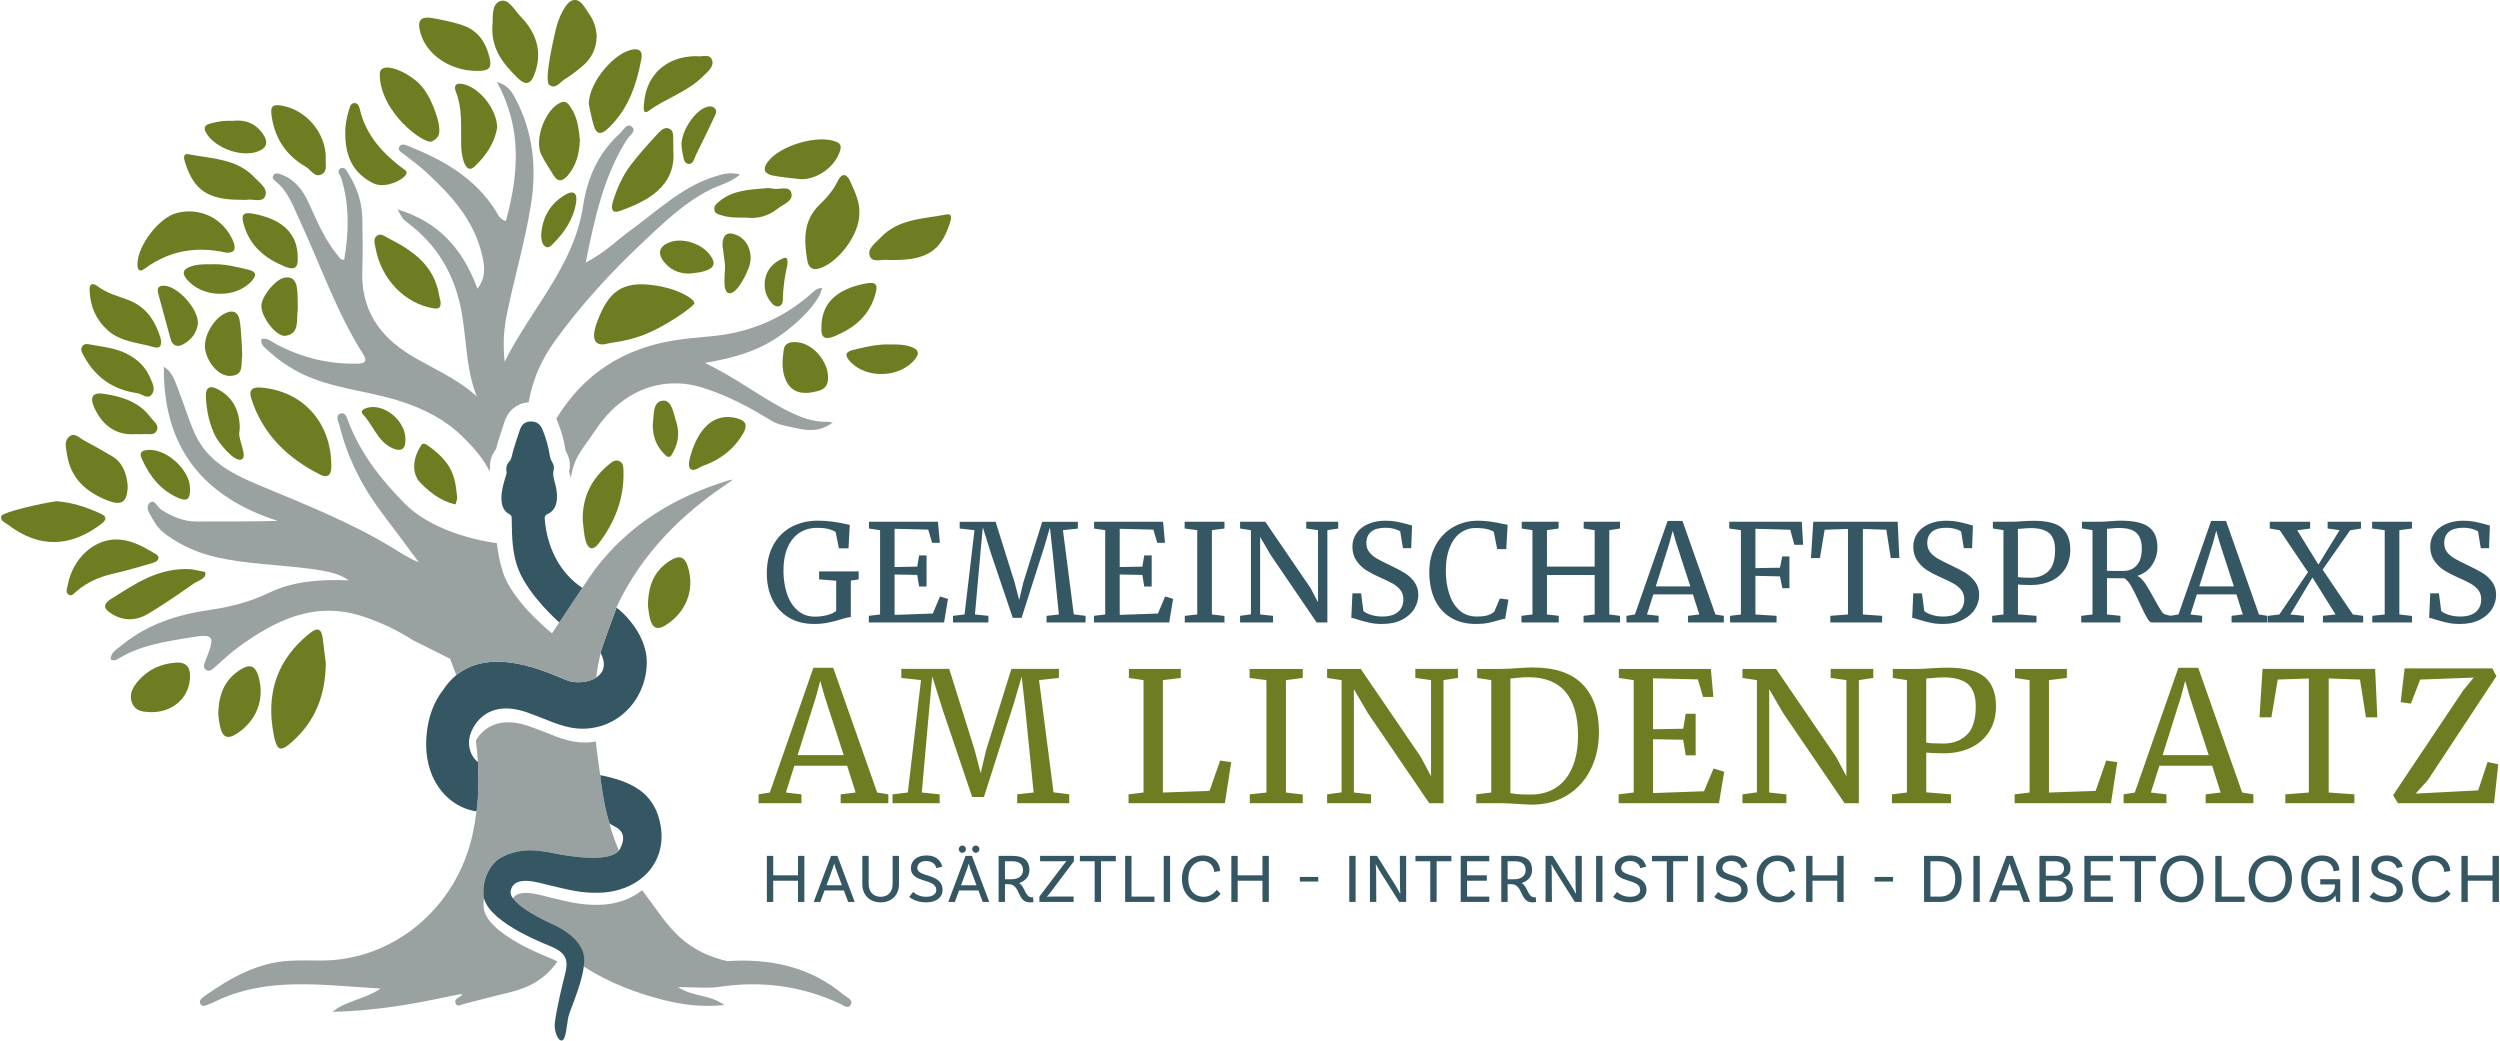
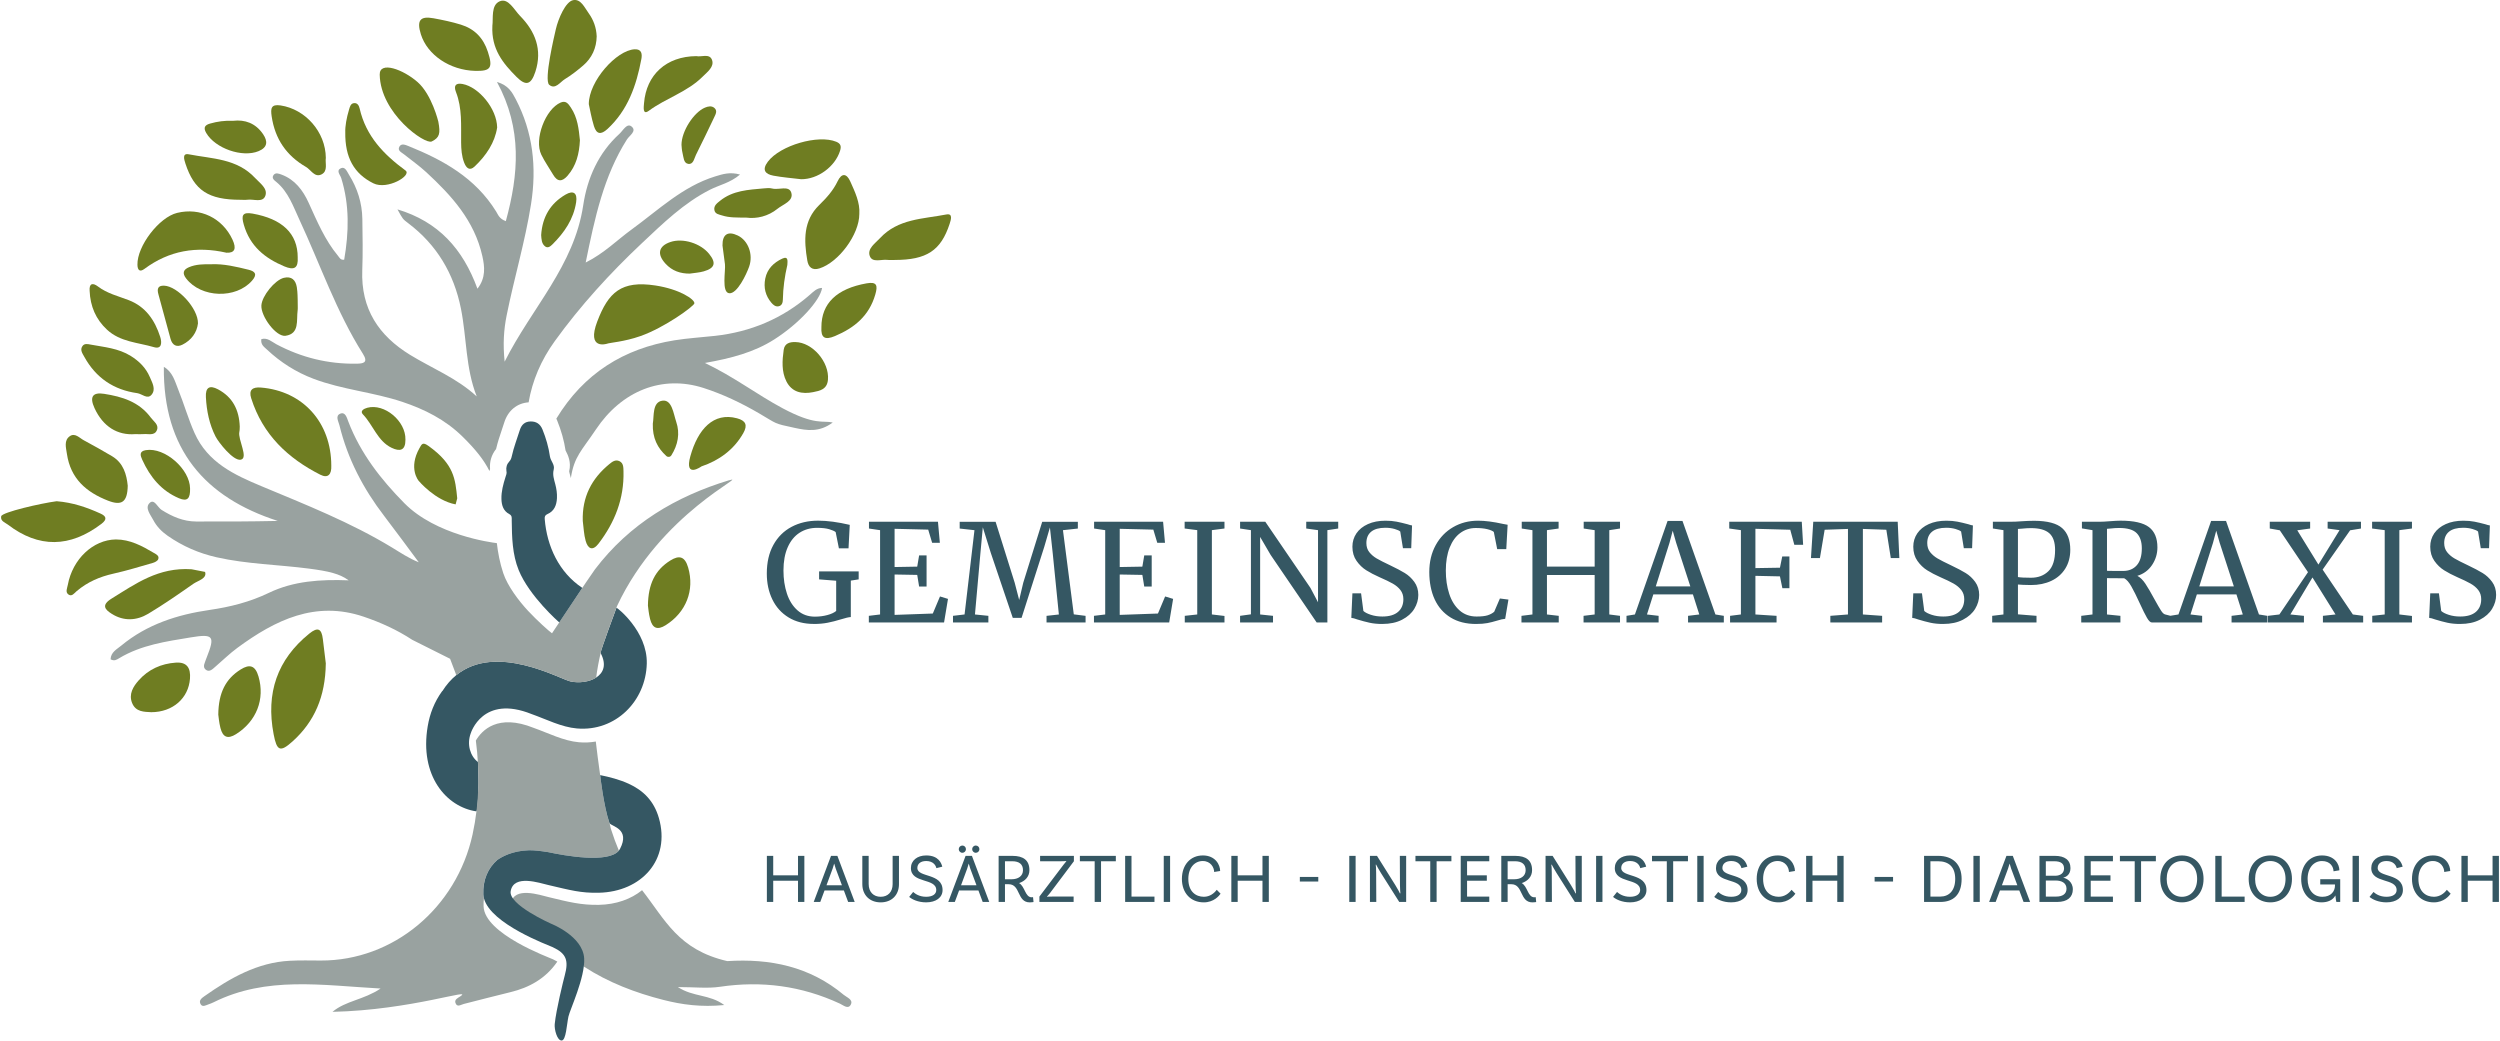
<svg xmlns="http://www.w3.org/2000/svg" height="688" id="Ebene_2" viewBox="0 0 1652.61 688.43" width="1653">
  <defs>
    <style>.cls-1{fill:#6f7d22;}.cls-2{fill:none;}.cls-3{fill:#355763;}.cls-4{fill:#99a2a0;}.cls-5{clip-path:url(#clippath);}</style>
    <clipPath id="clippath">
      <rect class="cls-2" height="688.43" width="1652.61" />
    </clipPath>
  </defs>
  <g id="Ebene_1-2">
    <g class="cls-5">
-       <path class="cls-1" d="M1628.95,456.79l-46.39,69.35,3.23,5.26h63.61l2.75-25.71-7.05-1.55-6.22,18.77-41.37,2.15,8.01-8.85,45.44-68.87-2.75-5.14h-57.99l-2.63,22.36,6.81.96,6.1-15.9,35.39-1.31-6.94,8.49ZM1526.84,524.34l-15.54,1.2v5.86h45.67v-5.86l-16.98-1.2v-75.45l20.68.72,3.95,24.99h7.53l-1.43-32.05h-74.49l-2.03,32.05h7.89l4.18-24.99,20.57-.72v75.45ZM1460.6,499.59h-30.49l12.08-38.38,2.87-10.76,2.99,10.52,12.55,38.62ZM1411.69,524.34l-7.41,1.2v5.86h28.34v-5.86l-10.28-1.2,5.62-17.7h34.91l5.62,17.7-9.92,1.2v5.86h31.57v-5.86l-7.41-1.2-29.06-82.5h-13.15l-28.82,82.5ZM1342.11,524.34l-9.92,1.2v5.86h63.73l4.18-27.14-7.29-1.07-7.05,20.09-30.85,1.08v-74.37l11.84-1.44v-5.98h-34.32v5.98l9.68,1.44v74.37ZM1273.71,491.34v-42.45c.56,0,1.71-.08,3.47-.24,2.87-.32,5.58-.48,8.13-.48,7.25,0,12.59,1.49,16.02,4.48,3.43,2.99,5.14,7.91,5.14,14.77,0,8.69-1.97,14.95-5.92,18.77-3.95,3.83-9.07,5.74-15.36,5.74-5.42,0-9.25-.2-11.48-.6M1260.92,524.34l-9.92,1.2v5.86h39.1v-5.86l-16.38-1.31v-26.31c.56.08,2.03.18,4.42.3,2.39.12,4.74.18,7.05.18,6.77,0,12.77-1.23,17.99-3.71,5.22-2.47,9.31-6.06,12.26-10.76,2.95-4.7,4.42-10.24,4.42-16.62,0-8.53-2.39-14.91-7.17-19.13-4.78-4.22-12.95-6.38-24.51-6.46-3.83,0-7.89.16-12.2.48-2.79.24-5.62.36-8.49.36h-15.9v5.98l9.33,1.44v74.37ZM1161.68,524.23l-9.57,1.31v5.86h29.06v-5.86l-11.36-1.2v-68.39l9.21,15.78,40.65,59.67h9.45v-81.43l9.57-1.44v-5.98h-28.22v5.98l10.4,1.44v63.61l-6.7-12.67-39.82-58.35h-22.24v5.98l9.57,1.44v74.25ZM1080.14,524.34l-9.92,1.2v5.86h66.36l3.47-20.81-7.05-2.15-6.34,15.07-33.72,1.2v-35.63l19.97.36,1.67,10.28h6.58v-27.5h-6.58l-1.67,9.92-19.97.36v-33.72l29.65.72,3.47,11.6h6.81l-1.67-18.53h-60.86v5.98l9.8,1.44v74.37ZM998.59,524.7v-75.81c1.04,0,2.23-.12,3.59-.36,3.19-.32,5.94-.48,8.25-.48,11,0,19.23,3.27,24.69,9.81,5.46,6.54,8.19,16.1,8.19,28.7,0,8.37-1.28,15.48-3.83,21.34-2.55,5.86-6.12,10.26-10.7,13.21-4.58,2.95-9.86,4.46-15.84,4.54h-3.59c-4.38,0-7.97-.32-10.76-.96M985.92,524.34l-9.92,1.2v5.86h16.38c2.39,0,5.98.16,10.76.48,4.62.32,7.89.48,9.8.48,8.69,0,16.38-2.03,23.08-6.1,6.7-4.07,11.9-9.75,15.6-17.04,3.71-7.29,5.56-15.64,5.56-25.05,0-13.47-3.61-23.93-10.82-31.39-7.21-7.45-18.23-11.18-33.06-11.18-2.31,0-5.78.16-10.4.48-4.62.32-8.17.48-10.64.48h-15.66v5.98l9.33,1.44v74.37ZM886.91,524.23l-9.57,1.31v5.86h29.05v-5.86l-11.36-1.2v-68.39l9.21,15.78,40.65,59.67h9.44v-81.43l9.57-1.44v-5.98h-28.22v5.98l10.4,1.44v63.61l-6.7-12.67-39.82-58.35h-22.24v5.98l9.57,1.44v74.25ZM837.17,524.34l-11,1.2v5.86h35.03v-5.74l-11.12-1.31v-74.37l11.12-1.44v-5.98h-35.15v5.98l11.12,1.44v74.37ZM755.87,524.34l-9.92,1.2v5.86h63.73l4.18-27.14-7.29-1.07-7.05,20.09-30.85,1.08v-74.37l11.84-1.44v-5.98h-34.32v5.98l9.68,1.44v74.37ZM599.94,524.34l-10.16,1.2v5.86h31.21v-5.86l-11.84-1.2,4.78-53.69,2.15-23.2,7.05,22.6,19.37,57.27h7.77l19.97-62.54,5.02-17.22,2.51,23.08,5.38,53.69-10.88,1.2v5.86h34.43v-5.86l-10.4-1.31-9.57-74.25,13.15-1.44v-5.98h-31.45l-16.74,53.81-3.59,15.19-3.94-15.19-16.86-53.81h-31.69v5.98l13.03,1.44-8.73,74.37ZM557.5,499.59h-30.49l12.08-38.38,2.87-10.76,2.99,10.52,12.55,38.62ZM508.59,524.34l-7.41,1.2v5.86h28.34v-5.86l-10.28-1.2,5.62-17.7h34.91l5.62,17.7-9.92,1.2v5.86h31.57v-5.86l-7.41-1.2-29.06-82.5h-13.15l-28.82,82.5Z" />
      <path class="cls-3" d="M1626.9,412.82c5.14,0,9.52-.94,13.14-2.82,3.62-1.88,6.31-4.29,8.07-7.22,1.76-2.93,2.65-5.98,2.65-9.15,0-3.35-.88-6.23-2.65-8.65-1.76-2.42-3.87-4.38-6.32-5.87-2.45-1.49-5.62-3.17-9.51-5.02-4.18-1.97-7.23-3.53-9.15-4.66-1.91-1.13-3.51-2.51-4.8-4.12-1.29-1.61-1.93-3.62-1.93-6.01,0-3.29,1.06-5.8,3.18-7.53,2.12-1.73,5.25-2.6,9.37-2.6,2.21,0,4.26.27,6.14.81,1.88.54,3.12,1.11,3.72,1.7l1.79,11.03h5.47l.54-15.07c-.84-.12-1.85-.39-3.05-.81-2.69-.72-5.1-1.28-7.22-1.7-2.12-.42-4.56-.63-7.31-.63-4.42,0-8.3.75-11.61,2.24-3.32,1.5-5.86,3.54-7.62,6.14-1.76,2.6-2.64,5.55-2.64,8.83,0,3.65.91,6.77,2.74,9.37,1.82,2.6,3.98,4.68,6.46,6.23,2.48,1.55,5.4,3.08,8.74,4.57,3.71,1.61,6.62,3.02,8.74,4.22,2.12,1.2,3.83,2.63,5.11,4.3,1.28,1.67,1.93,3.68,1.93,6.01,0,3.59-1.18,6.4-3.54,8.43-2.36,2.03-5.82,3.05-10.36,3.05-2.75,0-5.28-.37-7.58-1.12-2.3-.75-3.96-1.6-4.98-2.56l-1.52-11.66h-5.74l-.72,16.23c.9.06,2.24.42,4.04,1.08,2.93.9,5.62,1.61,8.07,2.15,2.45.54,5.23.81,8.34.81M1577.05,406.54l-8.25.9v4.39h26.27v-4.31l-8.34-.99v-55.78l8.34-1.08v-4.48h-26.37v4.48l8.34,1.08v55.78ZM1507.37,406.54l-7.62.9v4.39h23.85v-4.39l-8.97-.9,14.62-24.48,15.25,24.48-8.34.9v4.39h26.63v-4.39l-6.82-.9-20-29.68,18.2-26.01,7.17-1.17v-4.48h-22.06v4.48l7.89,1.08-13.99,22.78-13.99-22.69,8.52-1.17v-4.48h-26.72v4.48l6.64,1.17,18.65,27.71-18.92,27.98ZM1477.24,387.98h-22.87l9.06-28.79,2.15-8.07,2.24,7.89,9.42,28.97ZM1440.56,406.54l-5.56.9v4.39h21.25v-4.39l-7.71-.9,4.22-13.27h26.18l4.22,13.27-7.44.9v4.39h23.68v-4.39l-5.56-.9-21.79-61.88h-9.86l-21.61,61.88ZM1403.97,377.75h-5.11c-2.81,0-4.66-.03-5.56-.09v-27.8c.36,0,1.13-.06,2.33-.18,1.91-.24,3.83-.36,5.74-.36,5.5,0,9.37,1.15,11.61,3.45,2.24,2.3,3.36,5.64,3.36,10,0,4.96-1.11,8.7-3.32,11.21-2.21,2.51-5.23,3.77-9.06,3.77M1376.26,411.83h25.92v-4.39l-8.88-.9v-24.03c1.19.06,4.99.09,11.39.09,1.56.78,3.12,2.56,4.71,5.34,1.58,2.78,3.45,6.53,5.6,11.25,1.97,4.3,3.56,7.49,4.75,9.55,1.19,2.06,2.27,3.09,3.23,3.09h12.38v-4.39l-3.5-.9c-.9-.18-1.84-1.04-2.82-2.6-.99-1.55-2.41-4-4.26-7.35-2.39-4.42-4.41-7.88-6.05-10.36-1.65-2.48-3.42-4.23-5.34-5.25,4.13-1.26,7.37-3.65,9.73-7.17,2.36-3.53,3.54-7.41,3.54-11.66,0-6.1-1.87-10.57-5.6-13.41-3.74-2.84-10-4.26-18.79-4.26-1.67,0-4.01.12-7,.36-2.87.24-5.14.36-6.81.36h-11.75v4.39l6.99,1.17v55.78l-7.44.9v4.39ZM1334.38,381.79v-31.84c.42,0,1.28-.06,2.6-.18,2.15-.24,4.18-.36,6.1-.36,5.44,0,9.45,1.12,12.02,3.36,2.57,2.24,3.86,5.93,3.86,11.08,0,6.52-1.48,11.21-4.44,14.08-2.96,2.87-6.8,4.31-11.52,4.31-4.07,0-6.94-.15-8.61-.45M1324.79,406.54l-7.44.9v4.39h29.32v-4.39l-12.28-.99v-19.73c.42.06,1.52.13,3.32.22,1.79.09,3.56.13,5.29.13,5.08,0,9.58-.93,13.5-2.78,3.91-1.85,6.98-4.54,9.19-8.07,2.21-3.53,3.32-7.68,3.32-12.47,0-6.4-1.79-11.18-5.38-14.35-3.59-3.17-9.72-4.78-18.38-4.84-2.87,0-5.92.12-9.15.36-2.09.18-4.22.27-6.37.27h-11.93v4.48l6.99,1.08v55.78ZM1284.88,412.82c5.14,0,9.52-.94,13.14-2.82,3.62-1.88,6.31-4.29,8.07-7.22,1.76-2.93,2.65-5.98,2.65-9.15,0-3.35-.88-6.23-2.65-8.65-1.76-2.42-3.87-4.38-6.32-5.87-2.45-1.49-5.62-3.17-9.51-5.02-4.18-1.97-7.23-3.53-9.15-4.66-1.91-1.13-3.51-2.51-4.8-4.12s-1.93-3.62-1.93-6.01c0-3.29,1.06-5.8,3.18-7.53,2.12-1.73,5.25-2.6,9.37-2.6,2.21,0,4.26.27,6.14.81,1.88.54,3.12,1.11,3.72,1.7l1.79,11.03h5.47l.54-15.07c-.84-.12-1.85-.39-3.05-.81-2.69-.72-5.1-1.28-7.22-1.7-2.12-.42-4.56-.63-7.31-.63-4.42,0-8.3.75-11.61,2.24-3.32,1.5-5.86,3.54-7.62,6.14-1.76,2.6-2.65,5.55-2.65,8.83,0,3.65.91,6.77,2.74,9.37,1.82,2.6,3.98,4.68,6.46,6.23,2.48,1.55,5.39,3.08,8.74,4.57,3.71,1.61,6.62,3.02,8.74,4.22,2.12,1.2,3.82,2.63,5.11,4.3,1.29,1.67,1.93,3.68,1.93,6.01,0,3.59-1.18,6.4-3.54,8.43-2.36,2.03-5.81,3.05-10.36,3.05-2.75,0-5.28-.37-7.58-1.12-2.3-.75-3.96-1.6-4.98-2.56l-1.52-11.66h-5.74l-.72,16.23c.9.06,2.24.42,4.04,1.08,2.93.9,5.62,1.61,8.07,2.15,2.45.54,5.23.81,8.34.81M1221.93,406.54l-11.66.9v4.39h34.26v-4.39l-12.73-.9v-56.59l15.51.54,2.96,18.74h5.65l-1.08-24.03h-55.87l-1.52,24.03h5.92l3.14-18.74,15.42-.54v56.59ZM1151.09,406.54l-7.17.9v4.39h30.76v-4.39l-13.99-.9v-25.56l16.23.36,1.61,7.8h4.66v-20.98h-4.75l-1.52,7.44-16.23.27v-26.01l23.05.63,2.69,9.95h5.83l-.9-15.25h-47.98v4.48l7.71,1.08v55.78ZM1117.64,387.98h-22.87l9.06-28.79,2.15-8.07,2.24,7.89,9.42,28.97ZM1080.96,406.54l-5.56.9v4.39h21.25v-4.39l-7.71-.9,4.21-13.27h26.19l4.22,13.27-7.44.9v4.39h23.67v-4.39l-5.56-.9-21.79-61.88h-9.86l-21.61,61.88ZM1013.17,406.54l-7.26.9v4.39h24.66v-4.39l-7.8-.9v-26.1h31.57v26.1l-7.35.9v4.39h24.12v-4.39l-7.09-.9v-55.78l7.09-1.08v-4.48h-24.03v4.48l7.26,1.08v24.12h-31.57v-24.12l7.71-1.08v-4.48h-24.39v4.48l7.08,1.08v55.78ZM975.86,412.82c2.99,0,5.48-.19,7.49-.58,2-.39,4.08-.91,6.23-1.57,2.45-.78,4.3-1.19,5.56-1.25l2.15-12.73-5.65-.72-3.77,8.79c-1.2,1.02-2.65,1.79-4.35,2.33-1.7.54-4.14.81-7.31.81-4.49,0-8.25-1.36-11.3-4.08-3.05-2.72-5.32-6.38-6.81-10.98-1.5-4.6-2.24-9.71-2.24-15.34,0-5.92.85-11,2.56-15.25,1.7-4.24,4.05-7.46,7.04-9.64,2.99-2.18,6.4-3.27,10.22-3.27,2.99,0,5.51.26,7.58.76,2.06.51,3.51,1.12,4.35,1.84l2.24,11.39h6.01l.9-16.14-2.96-.54c-6.46-1.44-11.99-2.15-16.59-2.15-6.1,0-11.6,1.42-16.5,4.26s-8.76,6.83-11.57,11.97c-2.81,5.14-4.22,11.06-4.22,17.76s1.2,12.97,3.59,18.11c2.39,5.14,5.9,9.13,10.54,11.97,4.63,2.84,10.24,4.26,16.82,4.26M913.8,412.82c5.14,0,9.52-.94,13.14-2.82,3.62-1.88,6.31-4.29,8.07-7.22,1.76-2.93,2.65-5.98,2.65-9.15,0-3.35-.88-6.23-2.65-8.65-1.76-2.42-3.87-4.38-6.32-5.87-2.45-1.49-5.62-3.17-9.51-5.02-4.18-1.97-7.23-3.53-9.15-4.66-1.91-1.13-3.51-2.51-4.8-4.12-1.29-1.61-1.93-3.62-1.93-6.01,0-3.29,1.06-5.8,3.18-7.53,2.12-1.73,5.25-2.6,9.37-2.6,2.21,0,4.26.27,6.14.81,1.88.54,3.12,1.11,3.72,1.7l1.79,11.03h5.47l.54-15.07c-.84-.12-1.85-.39-3.05-.81-2.69-.72-5.1-1.28-7.22-1.7-2.12-.42-4.56-.63-7.31-.63-4.42,0-8.29.75-11.61,2.24-3.32,1.5-5.86,3.54-7.62,6.14-1.76,2.6-2.65,5.55-2.65,8.83,0,3.65.91,6.77,2.74,9.37,1.82,2.6,3.98,4.68,6.46,6.23,2.48,1.55,5.39,3.08,8.74,4.57,3.71,1.61,6.62,3.02,8.74,4.22,2.12,1.2,3.83,2.63,5.11,4.3,1.28,1.67,1.93,3.68,1.93,6.01,0,3.59-1.18,6.4-3.54,8.43-2.36,2.03-5.82,3.05-10.36,3.05-2.75,0-5.28-.37-7.58-1.12-2.3-.75-3.96-1.6-4.98-2.56l-1.52-11.66h-5.74l-.72,16.23c.9.06,2.24.42,4.04,1.08,2.93.9,5.62,1.61,8.07,2.15,2.45.54,5.23.81,8.34.81M826.91,406.45l-7.17.99v4.39h21.79v-4.39l-8.52-.9v-51.3l6.91,11.84,30.49,44.75h7.09v-61.07l7.17-1.08v-4.48h-21.16v4.48l7.8,1.08v47.71l-5.02-9.51-29.86-43.76h-16.68v4.48l7.17,1.08v55.69ZM791.4,406.54l-8.25.9v4.39h26.27v-4.31l-8.34-.99v-55.78l8.34-1.08v-4.48h-26.36v4.48l8.34,1.08v55.78ZM730.51,406.54l-7.44.9v4.39h49.77l2.6-15.6-5.29-1.61-4.75,11.3-25.29.9v-26.72l14.98.27,1.25,7.71h4.93v-20.63h-4.93l-1.25,7.44-14.98.27v-25.29l22.24.54,2.6,8.7h5.11l-1.25-13.9h-45.65v4.48l7.35,1.08v55.78ZM637.42,406.54l-7.62.9v4.39h23.41v-4.39l-8.88-.9,3.59-40.27,1.61-17.4,5.29,16.95,14.53,42.96h5.83l14.98-46.9,3.77-12.91,1.88,17.31,4.04,40.27-8.16.9v4.39h25.83v-4.39l-7.8-.99-7.17-55.69,9.86-1.08v-4.48h-23.58l-12.55,40.35-2.69,11.39-2.96-11.39-12.64-40.35h-23.76v4.48l9.78,1.08-6.55,55.78ZM581.56,406.54l-7.44.9v4.39h49.77l2.6-15.6-5.29-1.61-4.75,11.3-25.29.9v-26.72l14.98.27,1.25,7.71h4.93v-20.63h-4.93l-1.25,7.44-14.98.27v-25.29l22.24.54,2.6,8.7h5.11l-1.25-13.9h-45.65v4.48l7.35,1.08v55.78ZM537.71,412.82c3.35,0,6.4-.27,9.15-.81,2.75-.54,5.68-1.28,8.79-2.24,3.05-.96,5.23-1.46,6.55-1.52v-24.12l5.2-.81v-5.29h-26.18v5.29l11.3.9v20c-1.38,1.14-3.35,2.05-5.92,2.73-2.57.69-5.29,1.03-8.16,1.03-4.54,0-8.38-1.39-11.52-4.17-3.14-2.78-5.47-6.47-6.99-11.08-1.52-4.6-2.29-9.68-2.29-15.25,0-6.04.94-11.18,2.82-15.42,1.88-4.25,4.5-7.44,7.85-9.6,3.35-2.15,7.2-3.23,11.57-3.23,3.35,0,6.02.3,8.03.9,2,.6,3.42,1.23,4.26,1.88l2.15,10.76h6.37l.81-15.51c-7.89-1.85-14.86-2.78-20.89-2.78-6.58,0-12.44,1.36-17.58,4.08-5.14,2.72-9.16,6.71-12.06,11.97-2.9,5.26-4.35,11.57-4.35,18.92,0,6.4,1.22,12.12,3.68,17.17,2.45,5.05,6.02,9.01,10.72,11.88,4.69,2.87,10.27,4.3,16.72,4.3" />
      <path class="cls-3" d="M1648.4,566.25v12.89h-16.4v-12.89h-4.2v30.49h4.2v-14.04h16.4v14.04h4.2v-30.49h-4.2ZM1608.86,565.98c-8.04,0-13.77,6.14-13.77,15.52s5.87,15.52,14.46,15.52c6.75,0,10.21-4.44,11.13-5.73l-2.54-2.59c-1.62,2.22-4.53,4.62-8.5,4.62-5.36,0-10.3-3.42-10.3-11.83,0-7.53,4.3-11.83,9.56-11.83s7.53,4.34,7.53,7.25l3.97-.65c-.05-3.97-3-10.3-11.55-10.3M1584.97,574.38l3.93-.97c-.55-2.17-2.36-7.44-10.63-7.44-5.96,0-10.12,3.37-10.12,8.36,0,10.39,16.77,6.42,16.77,14.55,0,2.73-2.5,4.44-6.7,4.44-4.62,0-7.34-2.08-8.59-3.19l-2.63,3.28c1.85,1.57,5.77,3.6,11.22,3.6,6.56,0,10.86-3.23,10.86-8.13,0-11.41-16.68-8.13-16.68-14.6,0-2.91,2.31-4.62,5.87-4.62,4.76,0,6.42,3.1,6.7,4.71M1555.78,596.74h4.2v-30.49h-4.2v30.49ZM1547.6,581.68h-13.21v3.51h9.75v.65c0,3.97-2.77,7.49-8.32,7.49-6.1,0-9.79-4.76-9.79-11.83,0-7.58,4.3-11.83,9.52-11.83,5.5,0,7.62,3.88,7.62,6.79l3.88-.65c0-3.93-3-9.84-11.55-9.84-7.99,0-13.72,6.14-13.72,15.52s5.4,15.52,13.44,15.52c4.16,0,7.48-1.43,9.19-4.57.18,2.13.51,3.83.65,4.3h2.54v-15.06ZM1501.36,593.33c-5.87,0-10.07-4.57-10.07-11.83s4.2-11.83,10.07-11.83,10.07,4.57,10.07,11.83-4.16,11.83-10.07,11.83M1501.36,565.98c-8.32,0-14.32,6.01-14.32,15.52s6.01,15.52,14.32,15.52,14.32-6.01,14.32-15.52-5.96-15.52-14.32-15.52M1469.16,593.19v-26.93h-4.2v30.49h19.4v-3.56h-15.2ZM1442.87,593.33c-5.87,0-10.07-4.57-10.07-11.83s4.2-11.83,10.07-11.83,10.07,4.57,10.07,11.83-4.16,11.83-10.07,11.83M1442.87,565.98c-8.32,0-14.32,6.01-14.32,15.52s6.01,15.52,14.32,15.52,14.32-6.01,14.32-15.52-5.96-15.52-14.32-15.52M1411.65,596.74h4.2v-26.93h9.79v-3.56h-23.79v3.56h9.79v26.93ZM1397.23,569.81v-3.56h-18.9v30.49h18.9v-3.56h-14.69v-10.49h13.07v-3.56h-13.07v-9.33h14.69ZM1359.86,593.19h-7.02v-10.63h6.47c4.02,0,7.21,1.62,7.21,5.45,0,3.56-2.86,5.17-6.65,5.17M1364.89,574.62c0,2.68-1.99,4.8-5.96,4.8h-6.1v-9.61h5.5c4.57,0,6.56,1.62,6.56,4.81M1364.43,580.71v-.09c1.71-.32,4.71-1.89,4.71-6.24,0-5.41-3.88-8.13-10.26-8.13h-10.26v30.49h11.73c6.75,0,10.35-3.14,10.35-8.32s-4.2-7.3-6.28-7.71M1323.78,585.7l4.07-11.04c.32-.88.65-1.99.97-3.19h.09c.32,1.2.65,2.31.97,3.19l4.11,11.04h-10.21ZM1338.1,596.74h4.34l-11.46-30.49h-4.2l-11.46,30.49h4.34l2.82-7.58h12.8l2.82,7.58ZM1304.93,596.74h4.2v-30.49h-4.2v30.49ZM1283.04,593.19h-6.56v-23.38h4.99c7.3,0,11.41,3.88,11.41,11.69s-4.16,11.69-9.84,11.69M1281.51,566.25h-9.24v30.49h10.81c8.41,0,14.04-4.62,14.04-15.25,0-9.56-5.64-15.25-15.61-15.25M1239.56,583.25h12.2v-3.05h-12.2v3.05ZM1214.85,566.25v12.89h-16.4v-12.89h-4.2v30.49h4.2v-14.04h16.4v14.04h4.2v-30.49h-4.2ZM1175.31,565.98c-8.04,0-13.77,6.14-13.77,15.52s5.87,15.52,14.46,15.52c6.75,0,10.21-4.44,11.13-5.73l-2.54-2.59c-1.62,2.22-4.53,4.62-8.5,4.62-5.36,0-10.3-3.42-10.3-11.83,0-7.53,4.3-11.83,9.56-11.83s7.53,4.34,7.53,7.25l3.97-.65c-.05-3.97-3-10.3-11.55-10.3M1151.42,574.38l3.93-.97c-.55-2.17-2.36-7.44-10.63-7.44-5.96,0-10.12,3.37-10.12,8.36,0,10.39,16.77,6.42,16.77,14.55,0,2.73-2.49,4.44-6.7,4.44-4.62,0-7.34-2.08-8.59-3.19l-2.63,3.28c1.85,1.57,5.77,3.6,11.22,3.6,6.56,0,10.86-3.23,10.86-8.13,0-11.41-16.68-8.13-16.68-14.6,0-2.91,2.31-4.62,5.87-4.62,4.76,0,6.42,3.1,6.7,4.71M1122.23,596.74h4.2v-30.49h-4.2v30.49ZM1102.08,596.74h4.2v-26.93h9.79v-3.56h-23.79v3.56h9.79v26.93ZM1084.48,574.38l3.93-.97c-.55-2.17-2.36-7.44-10.63-7.44-5.96,0-10.12,3.37-10.12,8.36,0,10.39,16.77,6.42,16.77,14.55,0,2.73-2.5,4.44-6.7,4.44-4.62,0-7.35-2.08-8.59-3.19l-2.63,3.28c1.85,1.57,5.77,3.6,11.23,3.6,6.56,0,10.86-3.23,10.86-8.13,0-11.41-16.68-8.13-16.68-14.6,0-2.91,2.31-4.62,5.87-4.62,4.76,0,6.42,3.1,6.7,4.71M1055.29,596.74h4.2v-30.49h-4.2v30.49ZM1045.82,566.25h-4.2l.09,19.22c0,2.59.23,4.85.28,5.5l-.28.14c-.37-.74-1.2-2.5-3.09-5.54l-12.1-19.31h-4.67v30.49h4.2l-.09-19.17c0-2.45-.14-5.03-.28-5.45l.23-.14c.23.51,2.03,3.7,3.23,5.64l12.1,19.12h4.57v-30.49ZM996.76,581.73v-11.92h4.81c4.62,0,7.11,1.99,7.11,5.91s-3.23,6.01-7.53,6.01h-4.39ZM1015.33,593.56s-.37.09-.92.09c-4.34,0-4.39-7.16-8.32-9.38,4.02-1.34,6.84-4.3,6.84-8.55,0-6.61-4.07-9.47-11.18-9.47h-9.19v30.49h4.2v-11.73h2.45c7.95,0,5.41,12.01,13.95,12.01,1.34,0,2.49-.23,2.49-.23l-.32-3.23ZM984.61,569.81v-3.56h-18.89v30.49h18.89v-3.56h-14.69v-10.49h13.07v-3.56h-13.07v-9.33h14.69ZM945.57,596.74h4.2v-26.93h9.79v-3.56h-23.79v3.56h9.79v26.93ZM929.63,566.25h-4.2l.09,19.22c0,2.59.23,4.85.28,5.5l-.28.14c-.37-.74-1.2-2.5-3.09-5.54l-12.1-19.31h-4.67v30.49h4.2l-.09-19.17c0-2.45-.14-5.03-.28-5.45l.23-.14c.23.51,2.03,3.7,3.23,5.64l12.1,19.12h4.57v-30.49ZM891.98,596.74h4.2v-30.49h-4.2v30.49ZM859.28,583.25h12.2v-3.05h-12.2v3.05ZM834.56,566.25v12.89h-16.4v-12.89h-4.2v30.49h4.2v-14.04h16.4v14.04h4.2v-30.49h-4.2ZM795.02,565.98c-8.04,0-13.77,6.14-13.77,15.52s5.87,15.52,14.46,15.52c6.75,0,10.21-4.44,11.13-5.73l-2.54-2.59c-1.62,2.22-4.53,4.62-8.5,4.62-5.36,0-10.3-3.42-10.3-11.83,0-7.53,4.3-11.83,9.56-11.83s7.53,4.34,7.53,7.25l3.97-.65c-.05-3.97-3-10.3-11.55-10.3M769.24,596.74h4.2v-30.49h-4.2v30.49ZM747.9,593.19v-26.93h-4.2v30.49h19.4v-3.56h-15.2ZM723.55,596.74h4.2v-26.93h9.79v-3.56h-23.79v3.56h9.79v26.93ZM686.97,596.74h22.64v-3.56h-14.28c-1.76,0-2.96.05-3.28.14l-.09-.14c.32-.37.97-.92,2.08-2.4l15.75-20.97v-3.56h-22.36v3.56h14c1.71,0,2.68-.09,3.28-.14l.09.14c-.32.37-1.15,1.39-1.94,2.4l-15.89,20.97v3.56ZM664.19,581.73v-11.92h4.8c4.62,0,7.12,1.99,7.12,5.91s-3.23,6.01-7.53,6.01h-4.39ZM682.76,593.56s-.37.09-.92.09c-4.34,0-4.39-7.16-8.32-9.38,4.02-1.34,6.84-4.3,6.84-8.55,0-6.61-4.07-9.47-11.18-9.47h-9.19v30.49h4.2v-11.73h2.45c7.95,0,5.4,12.01,13.95,12.01,1.34,0,2.49-.23,2.49-.23l-.32-3.23ZM635.13,585.7l4.07-11.04c.32-.88.65-1.99.97-3.19h.09c.32,1.2.65,2.31.97,3.19l4.11,11.04h-10.21ZM649.45,596.74h4.34l-11.46-30.49h-4.2l-11.46,30.49h4.34l2.82-7.58h12.8l2.82,7.58ZM644.88,564.22c1.34,0,2.4-1.06,2.4-2.4s-1.06-2.4-2.4-2.4-2.4,1.11-2.4,2.4,1.11,2.4,2.4,2.4M636.01,564.22c1.29,0,2.36-1.06,2.36-2.4s-1.06-2.4-2.36-2.4-2.4,1.11-2.4,2.4,1.06,2.4,2.4,2.4M618.78,574.38l3.93-.97c-.55-2.17-2.36-7.44-10.63-7.44-5.96,0-10.12,3.37-10.12,8.36,0,10.39,16.77,6.42,16.77,14.55,0,2.73-2.49,4.44-6.7,4.44-4.62,0-7.34-2.08-8.59-3.19l-2.63,3.28c1.85,1.57,5.77,3.6,11.23,3.6,6.56,0,10.86-3.23,10.86-8.13,0-11.41-16.68-8.13-16.68-14.6,0-2.91,2.31-4.62,5.87-4.62,4.76,0,6.42,3.1,6.7,4.71M589.86,566.25v18.71c0,5.27-3.23,8.36-7.9,8.36s-7.95-3.1-7.95-8.45v-18.62h-4.2v18.71c0,7.25,4.9,12.06,12.15,12.06s12.1-4.81,12.1-12.06v-18.71h-4.2ZM546.11,585.7l4.07-11.04c.32-.88.65-1.99.97-3.19h.09c.32,1.2.65,2.31.97,3.19l4.11,11.04h-10.21ZM560.43,596.74h4.34l-11.46-30.49h-4.2l-11.46,30.49h4.34l2.82-7.58h12.8l2.82,7.58ZM527.26,566.25v12.89h-16.4v-12.89h-4.2v30.49h4.2v-14.04h16.4v14.04h4.2v-30.49h-4.2Z" />
      <path class="cls-4" d="M175.81,231.19c9.09,8.56,19.35,15.05,30.92,19.43,19.1,7.21,39.52,8.83,58.79,15.27,14.68,4.91,28.23,11.71,39.62,22.82,8.83,8.62,14.45,15.78,17.98,22.93.09-.3.18-.6.27-.9.04-.13.08-.26.13-.39-.42-4.87.95-9.49,3.98-13.26,1.06-4.55,2.44-8.65,3.78-12.63.56-1.65,1.11-3.3,1.64-4.97,2.47-7.87,8.46-12.78,16.11-13.3,2.44-14.27,8.17-27.84,17.32-40.51,17-23.52,36.52-44.91,57.52-64.68,14.02-13.19,27.88-26.75,45.24-35.52,6.17-3.12,13.25-4.47,19.8-9.99-6.61-1.89-11.48-.3-16.49,1.24-21.52,6.64-37.62,22.31-55.41,35.23-9.49,6.89-17.89,15.55-30.22,21.73,6.04-29.65,11.93-57.17,27.3-81.44,1.62-2.56,6.73-5.55,3.04-8.56-3.06-2.49-5.63,2.7-8.05,4.89-13.79,12.51-21.24,29.28-23.91,47.17-6.02,40.27-34.06,67.83-52,103.53-1.2-11.72-.57-21.12,1.33-30.61,4.95-24.63,12.19-48.69,16.13-73.58,3.86-24.41,1.31-47.55-10.07-69.39-2.35-4.5-4.87-9.3-12.46-11.47,16.89,31.15,14.3,61.17,5.86,92.09-4.38-1.59-5.11-4.28-6.4-6.36-13.85-22.39-35.11-34.08-58.05-43.33-1.98-.8-4.67-1.96-5.97.38-1.47,2.65,1.41,3.78,3.04,5.09,4.91,3.96,10.12,7.57,14.75,11.85,16.66,15.4,31.86,32.01,37.1,55.53,1.54,6.92,2.41,14.29-3.25,21.54-9.67-26.41-25.82-44.32-52.9-52.49,3.45,6.34,3.42,6.38,7.12,9.17,18.72,14.13,30.18,33.12,34.86,56.5,3.85,19.24,3.02,39.35,10.45,58.09-13.2-12.21-29.45-18.52-44.12-27.52-20.64-12.68-32.59-30.3-31.61-56.08.43-11.28.23-22.59.05-33.89-.18-10.57-3.28-20.31-8.83-29.18-1.31-2.08-2.54-5.58-5.32-4.34-3.44,1.55-.5,4.38.18,6.56,5.57,17.88,5.07,35.91,1.96,53.98-2.51.34-3.1-1.38-4.06-2.53-8.67-10.4-13.86-22.86-19.45-35.12-3.81-8.36-9.18-15.41-18-18.67-1.72-.64-3.92-1.49-5.22.3-1.52,2.11.56,3.54,1.91,4.65,7.91,6.56,11.11,16.14,15.29,25.12,13.77,29.61,24.4,60.82,41.92,88.51,3.82,6.03.06,6.47-4.22,6.54-18.71.3-36.37-4.01-53.04-12.86-3.06-1.63-5.95-4.63-9.96-3.37-.48,3.68,1.79,5.06,3.61,6.78" />
      <path class="cls-4" d="M516.97,270.05c-16.74-8.94-31.99-20.7-51.31-29.91,17.57-3.11,32.54-7.07,45.85-15.54,16.53-10.52,30.5-25.9,31.69-34.11-3.46.02-5.76,2.51-8.05,4.5-18.21,15.87-39.26,24.6-62.78,27.22-8.97,1-18,1.51-26.9,2.95-33.32,5.39-59.91,21.82-78.1,51.82.19.4.37.8.54,1.22,2.71,6.67,4.58,13.34,5.56,19.84.09.18.19.37.28.55,1.18,2.3,3.64,7.08,2.1,13.23,0,.34.42,1.85.69,2.85l.32,1.18c.04.17.07.32.11.49,2.14-14.39,7.3-18.31,16.5-32.09,17.15-25.72,43.87-36.37,71.27-27.57,12.8,4.11,24.93,9.9,36.67,16.74,12.44,7.24,9.43,6.63,23.69,9.68,7.93,1.7,16.21,3.13,25.14-3.58-6.61-1.46-11.63,2.1-33.28-9.47" />
      <path class="cls-4" d="M557.62,658.29c-22.62-18.92-48.9-24.2-77.18-22.41-32.5-7.53-41.07-27.38-56.35-46.92-7.29,5.92-17.18,9.47-28.52,9.7-11.83.25-20.43-2-33.03-5.05-6.26-1.51-23.03-7.26-25.14,3.82-1.98,9.03,26.62,22.32,26.62,22.32,0,0,18.7,6.65,21.62,19.8,16.16,10.5,33.95,17.27,52.5,22,12.41,3.17,25.07,4.9,40.33,3.4-9.89-7.28-20.36-5.17-30.69-11.89,11.1,0,19.62,1.03,27.83-.19,27.57-4.09,53.94-.63,79.36,11.15,2.27,1.05,5.57,4.08,7.28.51,1.53-3.2-2.57-4.54-4.63-6.25" />
      <path class="cls-1" d="M394.48,212.62c7.32-19.24,15.89-27.17,38.39-23.75,16.07,2.44,26.18,9.24,25.83,11.84-.26,1.88-19.69,16.04-35.63,21.63-10.97,3.85-20.24,4.32-22.27,5.1,0,0-13.65,4.41-6.33-14.82" />
      <path class="cls-1" d="M214.84,439c-.28,21.95-7.56,38.49-21.92,51.46-8.32,7.51-10.49,6.36-12.6-4.7-5.2-27.24,2.36-49.38,23.6-66.56,5.71-4.62,8.16-3.24,8.98,3.72.71,6.06,1.47,12.12,1.96,16.09" />
      <path class="cls-1" d="M218.47,308.18c.25,5.51-2.05,8.54-7.26,5.9-21.36-10.84-38.08-26.41-45.73-50.59-1.78-5.64.99-7.52,6.37-7.09,27.83,2.27,46.63,23.07,46.62,51.77" />
      <path class="cls-1" d="M567.83,141.55c0,13.66-13.77,32.05-26.37,36.03-4.84,1.53-7.32-.87-8.05-5.22-2.25-13.31-2.77-26.32,7.91-36.74,4.74-4.63,9.19-9.49,12.14-15.69,2.67-5.6,5.94-5.34,8.41.16,3.13,6.97,6.48,13.96,5.96,21.46" />
      <path class="cls-1" d="M149.11,167.2c-19.84-4.51-37.89-1.46-54.29,10.72-2.99,2.22-4.52.91-4.6-2.74-.28-12.34,14.28-31.42,26.25-34.33,15.26-3.72,29.98,3.38,36.62,17.65,2.86,6.14,1.44,8.96-3.98,8.7" />
      <path class="cls-1" d="M289.31,80.59c1.41,7.66.9,10.43-4.39,13.01-4.47,2.18-33.95-18.48-34.41-44.25-.16-9.17,15.59-3.41,25.09,4.98,9.5,8.39,13.72,26.26,13.72,26.26" />
      <path class="cls-1" d="M36.81,331.62c10.48.82,19.88,4.02,28.99,8.17,3.72,1.69,4.64,3.74.59,6.81-20.86,15.83-41.45,16.11-61.93.47-1.87-1.43-5.02-2.26-4.38-5.5.52-2.67,26.35-8.6,36.72-9.96" />
      <path class="cls-1" d="M227.73,87.52c-.16-3.83.82-9.52,2.51-15.07.55-1.79.99-3.96,3.24-4.22,2.34-.28,3.34,1.74,3.75,3.55,4.2,18.42,16.07,30.51,30.35,41.02,4.42,3.25-12.01,13.1-21.3,8.47-12.81-6.38-18.79-17.11-18.55-33.75" />
-       <path class="cls-1" d="M444.74,99.3c2.21,24.19-17.95,34.24-35.73,40.38-5.57,1.93-5.28-2.85-4.17-6.45,2.66-8.64,6.35-16.91,11.75-24.03,5.54-7.31,11.74-14.11,17.94-20.85,1.82-1.98,4.38-4.46,7.33-3.31,3.67,1.44,2.6,5.37,2.84,8.46.15,1.92.03,3.86.05,5.8" />
      <path class="cls-1" d="M388.85,68.89c-.01-15.19,18.3-35.65,30.29-36.28,4.77-.25,5.09,3.21,4.49,6.43-3.29,17.59-8.99,33.94-22.47,46.33-4.29,3.94-7.24,3.48-8.91-1.94-1.69-5.47-2.64-11.17-3.4-14.54" />
      <path class="cls-1" d="M83.8,321.33c-.2,10.99-4.03,13.42-13.06,9.91-14.28-5.57-24.8-14.5-27.2-31.07-.58-4.01-2.07-8.78,1.93-11.58,3.43-2.4,6.35,1.13,9.25,2.7,6.31,3.42,12.6,6.89,18.77,10.58,7.53,4.51,9.57,12.16,10.31,19.47" />
      <path class="cls-1" d="M313.67,46.89c-16.68-.42-31.63-10.49-35.92-24.18-2.87-9.16-.56-12.25,8.32-10.63,6.09,1.12,12.2,2.39,18.13,4.22,8.85,2.73,14.85,8.63,17.88,18.01,3.39,10.48,2.05,12.84-8.4,12.58" />
      <path class="cls-1" d="M134.97,378.38c1.44,4.42-4.72,5.74-7.82,7.91-9.79,6.85-19.61,13.68-29.83,19.8-7.69,4.6-16.16,5-24.02.08-4.62-2.89-7.18-5.84-.09-10.2,15.82-9.75,30.96-20.81,52.83-19.34" />
-       <path class="cls-1" d="M290.76,199.58c.26,3.45-.64,5.01-4.21,4.49-19.13-2.82-35.26-19.43-38.83-40.22-.48-2.79-1.79-5.94,1.09-7.97,2.45-1.73,4.75.34,6.9,1.44,15.95,8.13,30.6,17.56,34.07,37.81.27,1.58.69,3.13.98,4.46" />
      <path class="cls-1" d="M325.04,17.18c.7-5.03-1.04-13.8,4.84-16.31,5.71-2.44,9.57,5.67,13.56,9.73,9.93,10.11,14.81,22.23,10.08,36.78-2.86,8.78-6.25,9.74-12.51,3.47-8.86-8.86-16.74-18.4-15.96-33.67" />
      <path class="cls-1" d="M75.96,356.91c9.36-.02,17.31,4.28,25.14,8.92,1.56.93,3.76,1.9,2.85,4.19-.45,1.15-2.27,2.05-3.64,2.44-8.66,2.49-17.3,5.13-26.07,7.1-8.97,2.01-17.12,5.5-24.24,11.56-1.58,1.35-3.2,3.88-5.51,2.15-2.1-1.58-.73-4.15-.34-6.3,3.15-17.06,16.71-29.86,31.8-30.06" />
      <path class="cls-1" d="M158.42,132.18c-21.24,0-30.64-6.18-36.44-23.93-.9-2.77-2.24-7.03,2.2-6.16,15.31,3,31.91,2.73,43.91,15.69,3.14,3.39,8.45,6.88,6.78,11.69-1.69,4.85-7.69,2.12-11.8,2.67-1.52.2-3.09.03-4.64.05" />
      <path class="cls-1" d="M58.59,192.44c-.4-5.07,2.12-5.47,5.47-2.92,6.17,4.69,13.48,6.4,20.43,9.08,11.1,4.29,17.24,13.17,20.8,24.32,1.18,3.68,1.11,8.32-4.13,6.77-10.59-3.14-22.28-3.37-31.14-11.63-7.33-6.83-11-15.37-11.43-25.62" />
      <path class="cls-1" d="M394.07,23.94c-.14,7.87-3.16,14.4-8.94,19.38-3.81,3.28-7.82,6.41-12.08,9.01-3.2,1.96-6.39,7.18-10.41,3.76-3.63-3.08,3.52-32.91,4.4-36.78,1.58-6.89,6.41-18.26,11.48-19.22,5.04-.95,7.48,4.84,10.21,8.62,3.23,4.47,5.08,9.55,5.32,15.21" />
      <path class="cls-1" d="M382.97,92.75c-.42,8.99-2.45,16.92-8.16,23.48-3.49,4.01-6.66,4.33-9.58-.69-2.56-4.4-5.55-8.57-7.78-13.14-4.95-10.14,2.69-30.29,12.8-34.57,3.52-1.49,5.08.89,6.73,3.34,4.47,6.62,5.23,14.29,5.98,21.58" />
      <path class="cls-1" d="M214.86,104.46c-.56,3.49,1.58,8.74-2.89,10.94-4.52,2.23-6.93-3.03-10.29-4.98-12.77-7.39-20.45-18.36-22.66-33.49-.76-5.19-.41-8.13,5.9-7.18,16.44,2.5,29.78,17.53,29.94,34.7" />
      <path class="cls-1" d="M328.21,84.34c-1.48,9.92-7.22,18.55-14.93,25.84-3.35,3.17-5.58.9-6.94-2.68-1.62-4.27-1.92-8.75-1.97-13.28-.13-11.23.82-22.55-3.42-33.37-1.63-4.15-.2-6.14,4.38-5.28,10.78,2.02,22.67,16.3,22.88,28.77" />
      <path class="cls-1" d="M384.86,344.66c-.51-15.82,5.85-27.99,17.52-37.56,1.97-1.62,4.09-3.24,6.72-2,2.71,1.29,2.63,4.12,2.7,6.68.48,18.17-5.78,33.86-16.5,47.87-3.87,5.06-7,3.55-8.52-1.76-1.21-4.23-1.32-8.81-1.92-13.23" />
      <path class="cls-1" d="M99.37,471.2c-4.49-.28-10.28,0-12.71-6.16-2.3-5.81.72-10.77,4.33-14.84,6.54-7.39,14.96-11.13,24.6-11.79,7.36-.51,9.95,3.49,9.39,10.67-.99,12.83-11.28,22.07-25.6,22.12" />
      <path class="cls-1" d="M143.71,472.8c.15-14.49,4.88-23.66,14.83-29.88,5.97-3.73,9.65-2.64,11.78,4.66,4.37,15.01-1.32,29.6-14.83,38.12-5.6,3.53-8.8,2.02-10.35-4.04-.95-3.7-1.23-7.58-1.43-8.86" />
      <path class="cls-1" d="M529.33,118.57c-6.13-.75-12.31-1.21-18.37-2.35-5.4-1.01-7.77-3.81-3.61-9.3,8.13-10.75,33.3-18.09,45.24-13.13,2.95,1.22,3.43,2.99,2.48,6.01-3.29,10.45-14.68,18.86-25.74,18.77" />
      <path class="cls-1" d="M59.08,227.96c9.14,1.69,18.55,2.43,26.77,7.57,5.42,3.39,9.93,7.76,12.54,13.88,1.61,3.79,4.22,8.1,1.18,11.73-2.75,3.3-6.27-.57-9.47-1.02-15.44-2.16-27.32-9.97-35.09-24.14-1.2-2.19-2.98-4.51-1.12-7.08,1.27-1.75,3.35-1.29,5.2-.95" />
      <path class="cls-1" d="M459.98,37.13c3.14.78,8.7-1.99,10.37,2.46,1.71,4.55-3.06,8-6.09,11.03-10.22,10.25-24.23,14.23-35.67,22.65-4.25,3.13-3.41-2.46-3.21-4.95,1.51-18.9,14.74-31.01,34.59-31.19" />
      <path class="cls-1" d="M196.25,170.34c.42,6.92-2.15,8.74-8.96,5.86-12.75-5.39-22.62-13.29-26.71-27.59-1.68-5.87-1.11-8.53,5.82-7.29,19.58,3.5,29.88,13.13,29.86,29.02" />
      <path class="cls-1" d="M525.56,226.31c11.33.22,22.48,13.21,21.52,24.85-.53,6.47-5.24,7.38-9.84,8.29-7.25,1.44-13.99.16-17.67-7.13-3.27-6.47-2.77-13.82-1.78-20.86.61-4.36,4.05-5.26,7.77-5.15" />
-       <path class="cls-1" d="M159.55,235.22c-.96,6.96,1.09,12.78-7.49,13.46-8.58.68-16.3-10.08-17.15-18.32-.86-8.33,6.04-19.91,13.73-23.28,4.7-2.06,7.99-.87,9.1,4.37,1.31,6.23,1.82,23.76,1.82,23.76" />
      <path class="cls-1" d="M456.05,301.79c4.95-17.75,15.25-29.26,30.89-25.04,5.79,1.56,7.1,4.51,4.16,9.74-6.24,11.11-16.25,18.24-27.7,22.08,0,0-11.57,8.36-7.35-6.78" />
      <path class="cls-1" d="M300.74,333.71c-13.6-2.54-24.46-15.6-24.46-15.6,0,0-7.04-8.16.55-21.66,1.57-2.8,2.15-4.13,5.98-1.39,17.04,12.19,17.68,21.94,18.98,34.64l-1.06,4.01Z" />
      <path class="cls-1" d="M88.65,287.23c-11.49.87-21.13-4.81-26.83-17.21-3.42-7.44-1.28-10.66,6.36-9.46,11.83,1.86,23.12,5.21,30.89,15.74,1.83,2.47,5.38,4.62,4.1,8.1-1.55,4.21-5.84,2.45-9.06,2.81-1.23.13-2.48.02-5.46.02" />
      <path class="cls-1" d="M493.16,143.98c-6.31-.07-11.28.12-16.1-1.43-2.04-.66-4.62-.9-5.11-3.5-.56-2.94,1.7-4.55,3.68-6.16,8.58-6.95,18.89-7.32,29.04-8.26,1.84-.17,3.8-.36,5.55.1,4.32,1.12,11.11-2.26,12.61,2.79,1.65,5.55-5.47,7.63-9.08,10.56-6.3,5.11-13.91,6.79-20.6,5.9" />
      <path class="cls-1" d="M196.24,198.72c0,4.08.15,5.39-.03,6.65-.91,6.54,1.45,15.41-8,16.79-6.21.91-16.39-12.85-15.99-20.05.34-6.28,8.93-16.86,14.89-18.3,5.04-1.21,7.79,1.4,8.56,6.21.6,3.77.51,7.66.58,8.71" />
      <path class="cls-1" d="M138.93,174.83c8.49-.37,16.66,1.63,24.82,3.63,4.49,1.1,5.89,3.12,2.29,7.23-10.66,12.19-33.61,11.46-43.58-1.43-2.69-3.48-1.94-5.84,1.8-7.45,4.7-2.03,9.7-2.02,14.67-1.98" />
      <path class="cls-1" d="M130.27,213.98c-.75,6.08-4.34,11.09-10.28,14.06-3.69,1.84-6.66.54-7.86-3.83-2.7-9.87-5.38-19.75-8.07-29.63-.95-3.46-.33-5.71,3.76-5.58,8.87.28,22.62,15,22.45,24.98" />
      <path class="cls-1" d="M153.55,79.92c7.7-.9,14.74,1.49,19.72,8.74,3.32,4.84,3.1,8.86-2.9,11.34-10.79,4.47-28.72-1.83-34.66-12.06-2.15-3.71-.68-5.26,2.6-6.2,4.79-1.37,9.67-2.05,15.24-1.83" />
      <path class="cls-1" d="M157.91,282.34c-.06.82.02,2.14-.26,3.38-1.13,4.98,6.39,17.56.8,18.44-4.97.78-14.59-11.53-16.53-15.33-4.14-8.09-5.93-16.96-6.41-26.06-.35-6.5,2.46-8.16,8.06-5.16,9.54,5.1,13.94,13.39,14.35,24.73" />
      <path class="cls-1" d="M125.04,323.19c.17,6.61-1.72,8.83-7.34,6.46-11.64-4.93-19.09-14.02-24.29-25.45-1.26-2.77-2.22-5.63,2.35-6.38,12.72-2.07,29.19,12.71,29.28,25.37" />
      <path class="cls-1" d="M455.68,181.03c-6.26.03-11.67-1.78-16.06-6.56-5.86-6.37-4.66-11.72,3.3-14.38,8.19-2.74,19.85.85,25.51,7.86,4.86,6.01,3.87,9.47-3.58,11.59-2.96.84-6.11,1.01-9.17,1.48" />
      <path class="cls-1" d="M357.33,155.53c.77-12.17,6.24-21.03,16.16-26.8,5.12-2.98,7.91-1.11,6.99,5-1.71,11.3-7.81,20.1-15.57,27.84-1.37,1.36-3.08,2.84-4.89,1.51-2.51-1.83-2.48-4.98-2.69-7.55" />
      <path class="cls-1" d="M267.54,290.83c.06,7.39-3.74,8.03-9.14,5.45-9.37-4.5-12.25-15.12-19.01-22.14-2.11-2.19.61-3.75,2.94-4.37,11.31-3.03,25.48,8.79,25.2,21.06" />
      <path class="cls-1" d="M431.2,280.3c.9-5.02-.45-14.32,6.38-15.21,6.31-.82,7.24,8.5,9.11,14.01,2.63,7.71,1.09,15.28-3.2,22.13-.77,1.23-2.36,1.37-3.32.5-5.9-5.35-9.27-11.98-8.97-21.43" />
      <path class="cls-1" d="M450.17,95.93c-.03-9.19,8.21-21.68,15.54-24.73,2.05-.85,4.36-1.36,6.2.19,2.2,1.86.86,4.18-.06,6.13-3.96,8.35-7.98,16.66-12.1,24.92-1.21,2.42-1.68,6.46-5.07,5.99-3.16-.45-3.11-4.39-3.8-7.08-.55-2.15-.58-4.43-.7-5.41" />
      <path class="cls-1" d="M477.3,162.44c-.11-7.38,3.53-9.77,10.09-6.63,6.93,3.32,10.36,12.54,7.56,20.55-1.73,4.93-7.92,18.2-13.22,17.66-5.19-.54-2.28-15.04-2.8-19.19-.52-4.13-1.09-8.26-1.63-12.39" />
      <path class="cls-1" d="M520.2,175.3c-1.76,7.58-2.82,15.16-2.96,22.87-.03,1.93-.54,3.96-2.74,4.46-2.03.46-3.57-.82-4.81-2.28-3.96-4.62-5.3-10.08-4.1-16.05,1.3-6.51,5.74-10.64,11.23-13.18,4.16-1.92,3.51,1.7,3.38,4.17" />
      <path class="cls-1" d="M591.15,171.99c21.24,0,30.64-6.18,36.44-23.93.9-2.77,2.24-7.03-2.2-6.16-15.31,3-31.91,2.73-43.91,15.69-3.14,3.39-8.45,6.88-6.78,11.69,1.69,4.85,7.69,2.12,11.8,2.67,1.52.2,3.09.03,4.64.05" />
      <path class="cls-1" d="M542.75,216.49c-.42,6.92,2.15,8.74,8.96,5.86,12.75-5.39,22.62-13.29,26.71-27.59,1.68-5.87,1.11-8.53-5.82-7.29-19.58,3.5-29.88,13.13-29.86,29.02" />
-       <path class="cls-1" d="M588.47,227.91c-8.49-.37-16.66,1.63-24.82,3.63-4.49,1.1-5.89,3.12-2.29,7.23,10.66,12.19,33.61,11.46,43.58-1.43,2.69-3.48,1.94-5.84-1.8-7.45-4.7-2.03-9.7-2.02-14.67-1.98" />
      <path class="cls-1" d="M427.97,400.71c.15-14.49,4.88-23.66,14.83-29.88,5.97-3.73,9.65-2.64,11.78,4.66,4.37,15.01-1.32,29.6-14.83,38.12-5.6,3.53-8.8,2.02-10.35-4.04-.95-3.7-1.23-7.58-1.43-8.86" />
      <path class="cls-3" d="M396.62,431.98s.02.05.04.07c4.16,7.83,1.82,13.19-2.96,16.24-4.59,2.93-11.42,3.75-16.92,2.56-7.03-1.52-49.17-25.77-75.61-4.17-3.36,2.74-6.47,6.22-9.22,10.59-.02-.03-.04-.06-.07-.08-5.24,7.23-8.21,14.98-9.62,23.35-5.53,32.75,12.35,53.37,32.24,56.28.5.07,1.37-8.79,1.37-18.77,0-7.65-.35-13.88-.35-13.88-5.18-3.87-7.47-11.73-4.81-18.93.09-.23,7.82-25.87,40.32-12.79,9.63,3.39,19.68,8.64,29.97,9.51,25.63,2.18,45.6-18.18,46.21-42.93.53-21.43-19.9-37.29-20.05-36.93-.15.36-10.25,27.47-10.53,29.89" />
      <path class="cls-4" d="M328.25,569.01c3-2.15,9.96-6.13,20.94-6.46,3.26-.1,8.04.47,12.84,1.25,10.69,2.3,39.8,7.59,46.71-1.05-1.87-4.43-3.53-8.95-4.99-13.52-.14-.12-.55-1.81-1.14-4.53-.05-.07-.08-.13-.11-.2-3.83-10.94-6.14-31.68-6.14-31.68-1.24-8.67-2.14-16.1-2.39-18.21-.18-1.35-.33-2.68-.48-4.01-3.55.63-7.28.82-11.12.49-10.29-.88-20.34-6.12-29.97-9.51-23.82-9.59-34.32,1.61-38.28,8.38,2.66,20.67,2.36,41.32-2.17,62.11-10.59,48.58-52.45,83.62-100.44,83.43-6.85-.03-13.71-.21-20.55.16-21.35,1.13-39.27,11.36-56.43,23.44-1.75,1.23-4.03,2.87-2.43,5.4,1.24,1.97,3.4.59,5.12,0,1.18-.41,2.36-.86,3.48-1.42,34.92-17.35,71.58-11.21,110.41-9.05-11.25,7.54-23.11,8.06-31.84,15.42,52.48-1.19,94.04-16.28,84.5-10.2-1.54.98-3.86,2.07-3.17,4.2,1.06,3.29,3.59,1.26,5.52.78,10.28-2.58,20.52-5.32,30.81-7.79,12.57-3.02,23.39-9.05,30.97-20.05.05-.07.09-.13.14-.19-.87-.52-1.82-1.02-2.89-1.52-2.82-1.31-45.22-16.78-45.91-34.96-.07-1.83,0-3.6.21-5.31-.23-.89-.4-1.79-.43-2.7-.36-9.47,3.06-17.32,9.2-22.69" />
      <path class="cls-3" d="M435.19,541.15c-3.22-11.15-10.14-18.13-19.99-22.63-6-2.74-12.69-4.47-18.82-5.7,0,0,0,0,0,0-.07-.01,2.32,20.74,6.14,31.68.02.07.06.13.11.2,1.47,2.16,13.76,3.7,6.85,16.97-.2.39-.45.74-.72,1.08-6.91,8.64-36.02,3.35-46.71,1.05-4.8-.77-9.59-1.35-12.84-1.25-10.98.33-17.94,4.31-20.94,6.46-6.14,5.36-9.56,13.21-9.2,22.69.03.91.2,1.8.43,2.69,4.41,16.99,42.79,31.02,45.48,32.27,9.11,4.23,10.63,8.88,7.93,18.8-.81,2.97-5.7,22.72-6.61,32.09-.34,3.51,1.57,10.87,4.55,10.87s3.41-10.78,4.53-15.86c.99-4.51,11.06-25.9,10.41-38.37-.78-14.89-21.98-23.09-21.98-23.09,0,0-28.6-12.64-26.62-21.67,2.11-11.08,18.87-5.28,25.14-3.82,14.58,3.39,21.21,5.3,33.03,5.05,28.44-.59,47.78-21.97,39.84-49.51" />
      <path class="cls-4" d="M481.77,317.7c-35.19,10.69-65.87,28.76-88.86,59.02-2.73,3.59-28.41,42.27-28.41,42.27-2.13-1.53-9.66-8.24-15.82-14.83-6.09-6.53-13.6-16.43-16.43-24.96-2.26-6.79-3.51-13.54-4.24-19.86-3.7-.44-40.32-5.28-61.21-26.45-15.45-15.66-28.97-32.86-37.07-54.02-.97-2.52-1.97-6.64-5.41-5.15-3.36,1.46-1.08,5.09-.43,7.73,5.44,22.28,15.81,41.95,29.54,59.86,7.76,10.13,15.29,20.45,22.92,30.69-6.63-2.62-12.06-6.34-17.67-9.74-27.51-16.7-57.21-28.39-86.65-40.7-17.75-7.42-35.33-15.56-44.03-35.07-4.17-9.34-6.98-19.32-10.82-28.83-2.16-5.36-3.59-11.51-9.49-14.96-.58,54.61,27.17,86.4,75.37,101.95-18.78.4-36.43.46-54.09.38-8.35-.04-15.71-3.22-22.78-7.68-2.67-1.68-4.79-7.56-7.89-4.6-3.37,3.21.5,7.69,2.38,11.27,2.27,4.32,5.56,7.67,9.52,10.44,9.94,6.94,20.71,11.6,32.44,14.25,20.15,4.54,40.76,4.84,61.11,7.49,13.01,1.69,20.34,3.42,26.19,7.75-18.52-.71-36.39.4-52.72,8.26-12.66,6.09-25.63,9.35-39.29,11.33-21.19,3.08-41.34,9.47-58.44,23.62-2.93,2.42-6.86,4.33-7.05,9.03,2.52,1.43,4.17.2,5.71-.72,14.65-8.81,31.11-11.08,47.36-13.77,15.11-2.5,16.13-.87,10.51,13.34-.12.3-.26.59-.35.9-.7,2.39-2.69,5.17-.26,7.13,2.43,1.96,4.6-.47,6.5-2.1,4.8-4.11,9.33-8.59,14.39-12.31,25.16-18.52,51.7-31.46,83.61-20.65,11.28,3.82,22.08,8.71,32.16,15.32l25.01,12.53c.22.61,1.93,5.1,4.11,10.85,26.44-21.59,68.58,2.65,75.61,4.17,5.5,1.19,12.33.38,16.92-2.56.73-5.61,1.73-11.02,2.96-16.24-.01-.03-.02-.05-.04-.07-.35-.66,10.85-30.99,10.86-30.98,28.93-61.83,87.95-87.44,74.29-83.29" />
      <path class="cls-3" d="M369.34,411.76c4.07-6.11,15.25-22.78,15.21-22.81-15.41-10.23-23.43-27.5-24.87-45.6-.13-1.61.25-2.54,1.83-3.23,4.44-1.93,6.04-5.84,6.27-10.54.15-3.13-.31-6.19-1.1-9.19-.84-3.21-1.92-6.29-1.04-9.76.83-3.28-2.08-5.6-2.52-8.72-.87-6.12-2.6-12.06-4.93-17.8-1.51-3.7-4.2-5.35-7.89-5.27-3.63.07-5.94,2.02-7.1,5.7-1.81,5.76-4.01,11.39-5.31,17.31-.28,1.28-.67,2.44-1.59,3.41-1.67,1.77-2.32,3.92-1.96,6.28.42,1.59-.23,2.88-.65,4.22-1.46,4.67-2.77,9.36-2.64,14.37.11,4.29,1.32,7.96,5.19,9.99,1.99,1.05,1.6,2.68,1.62,4.28.12,11.14.4,22.43,4.6,32.79,6.99,17.24,26.8,34.66,26.86,34.57" />
    </g>
  </g>
</svg>